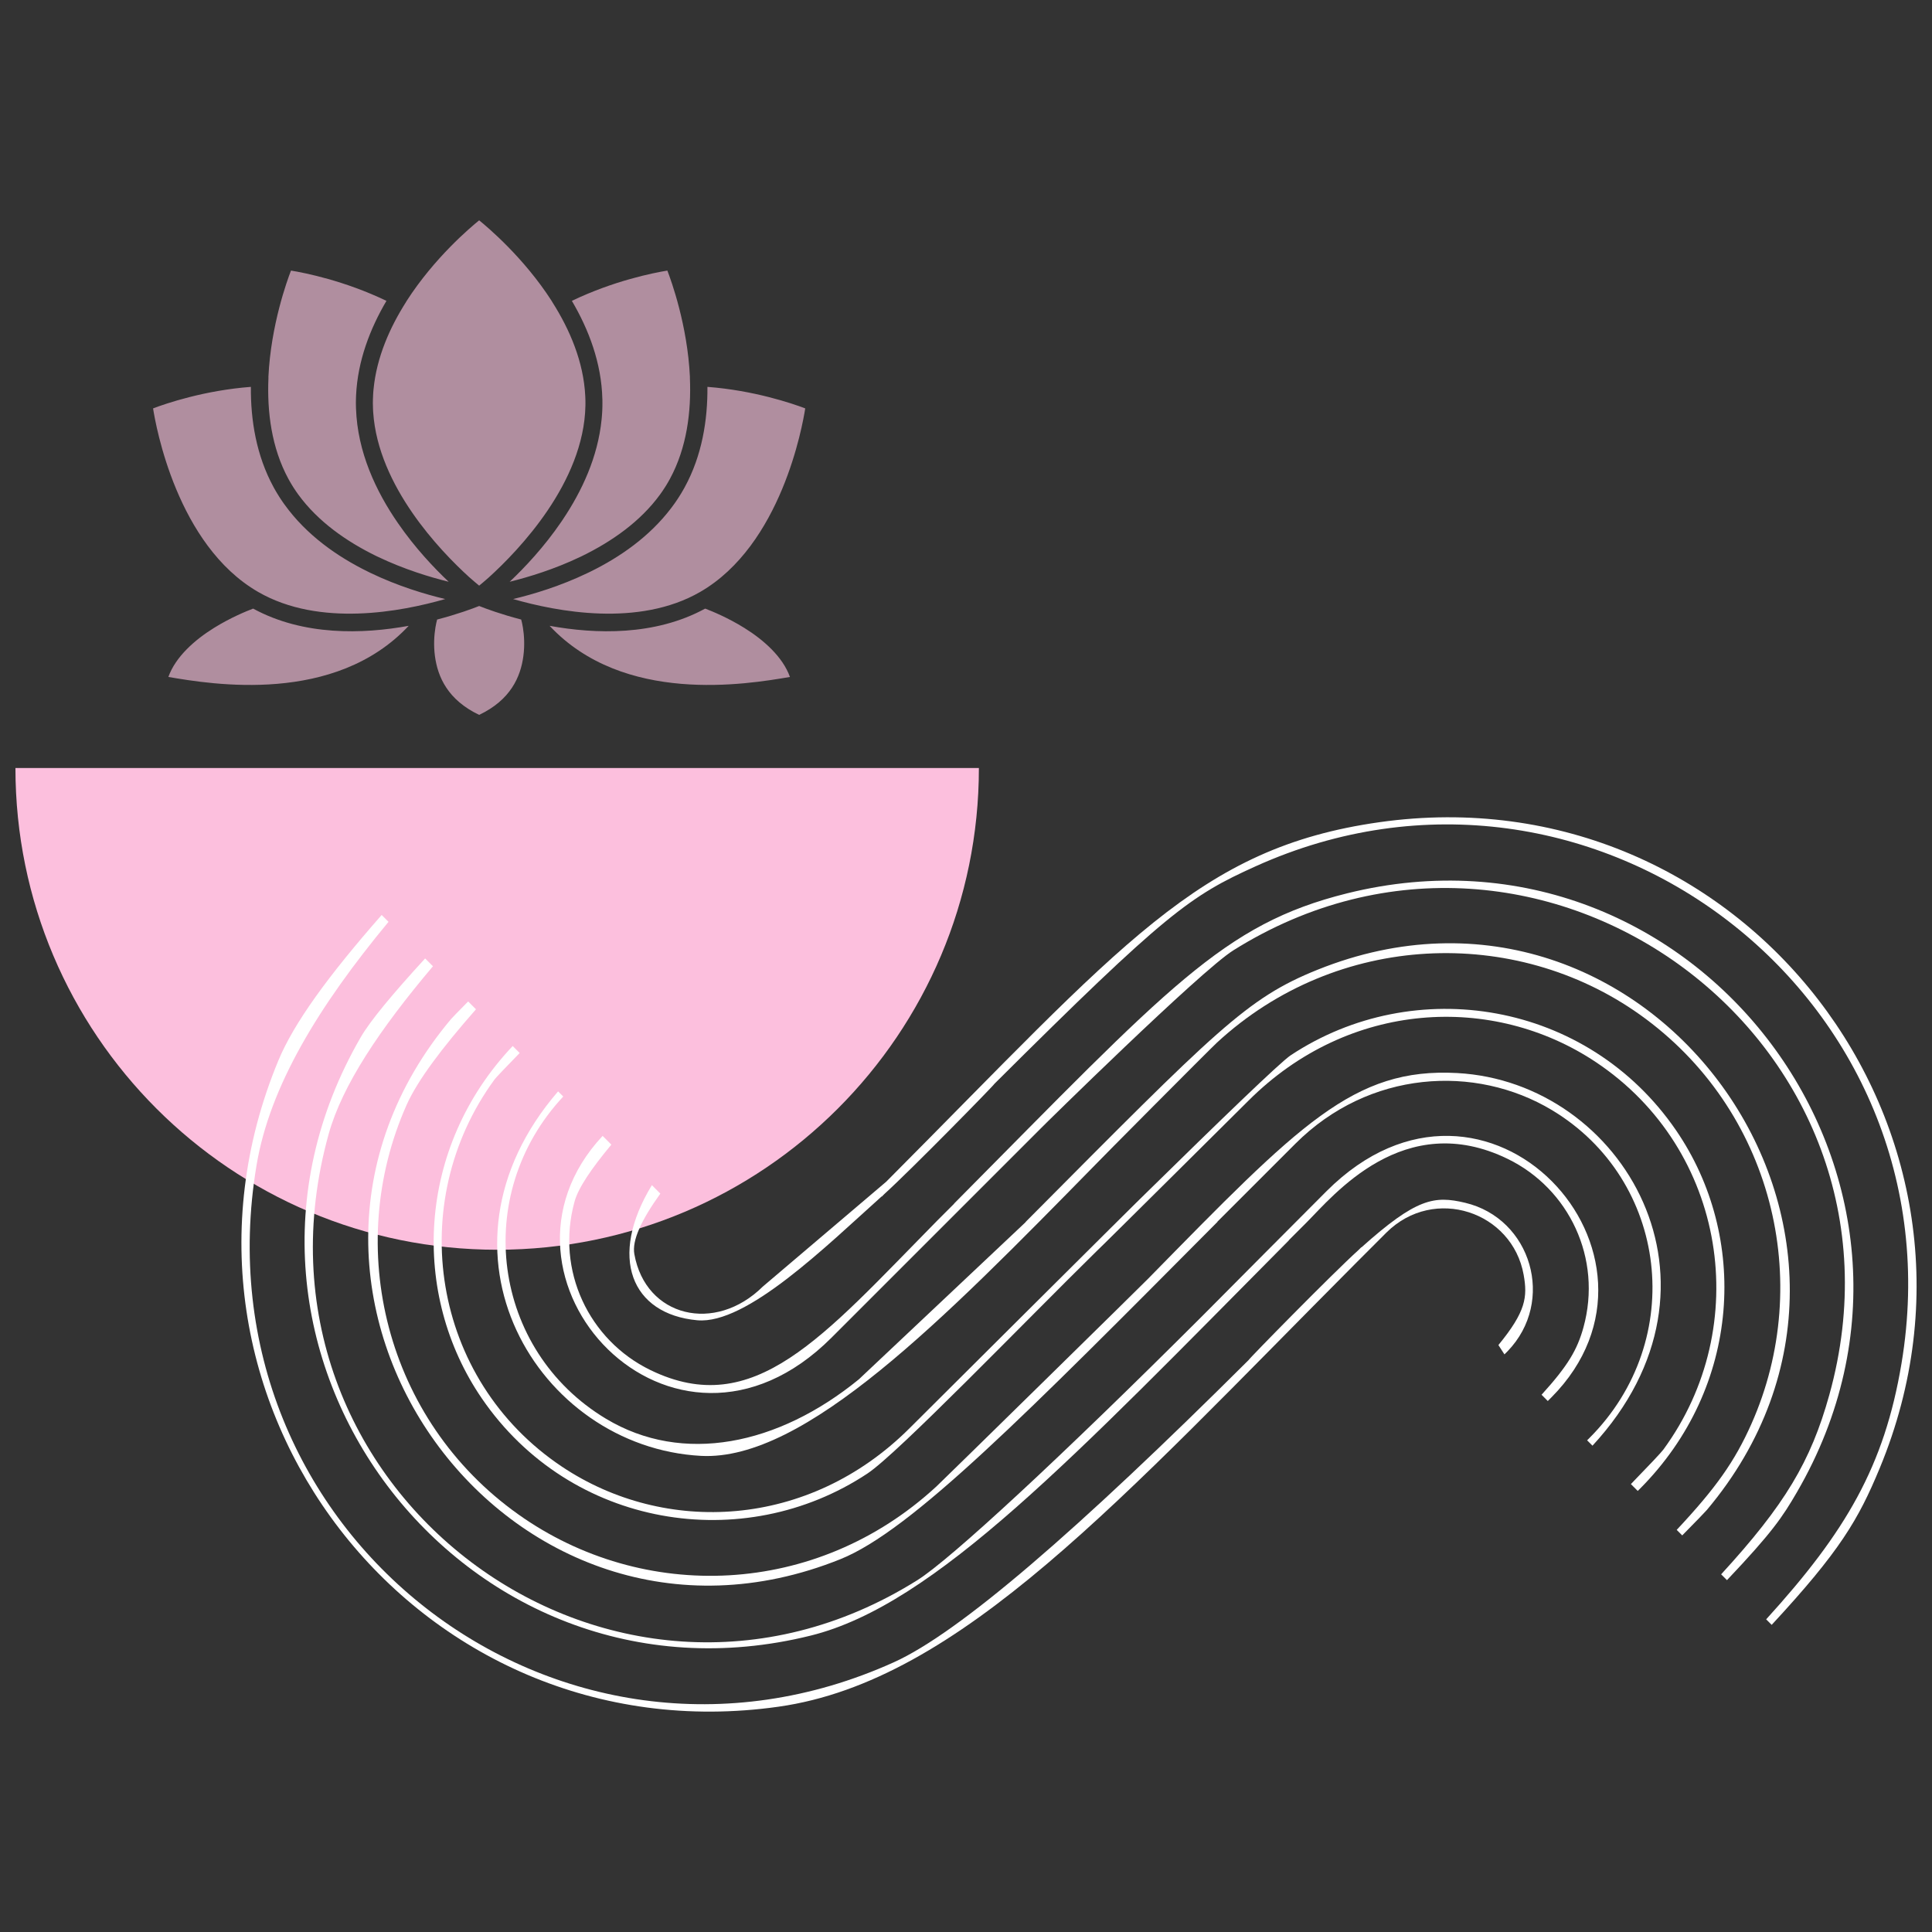
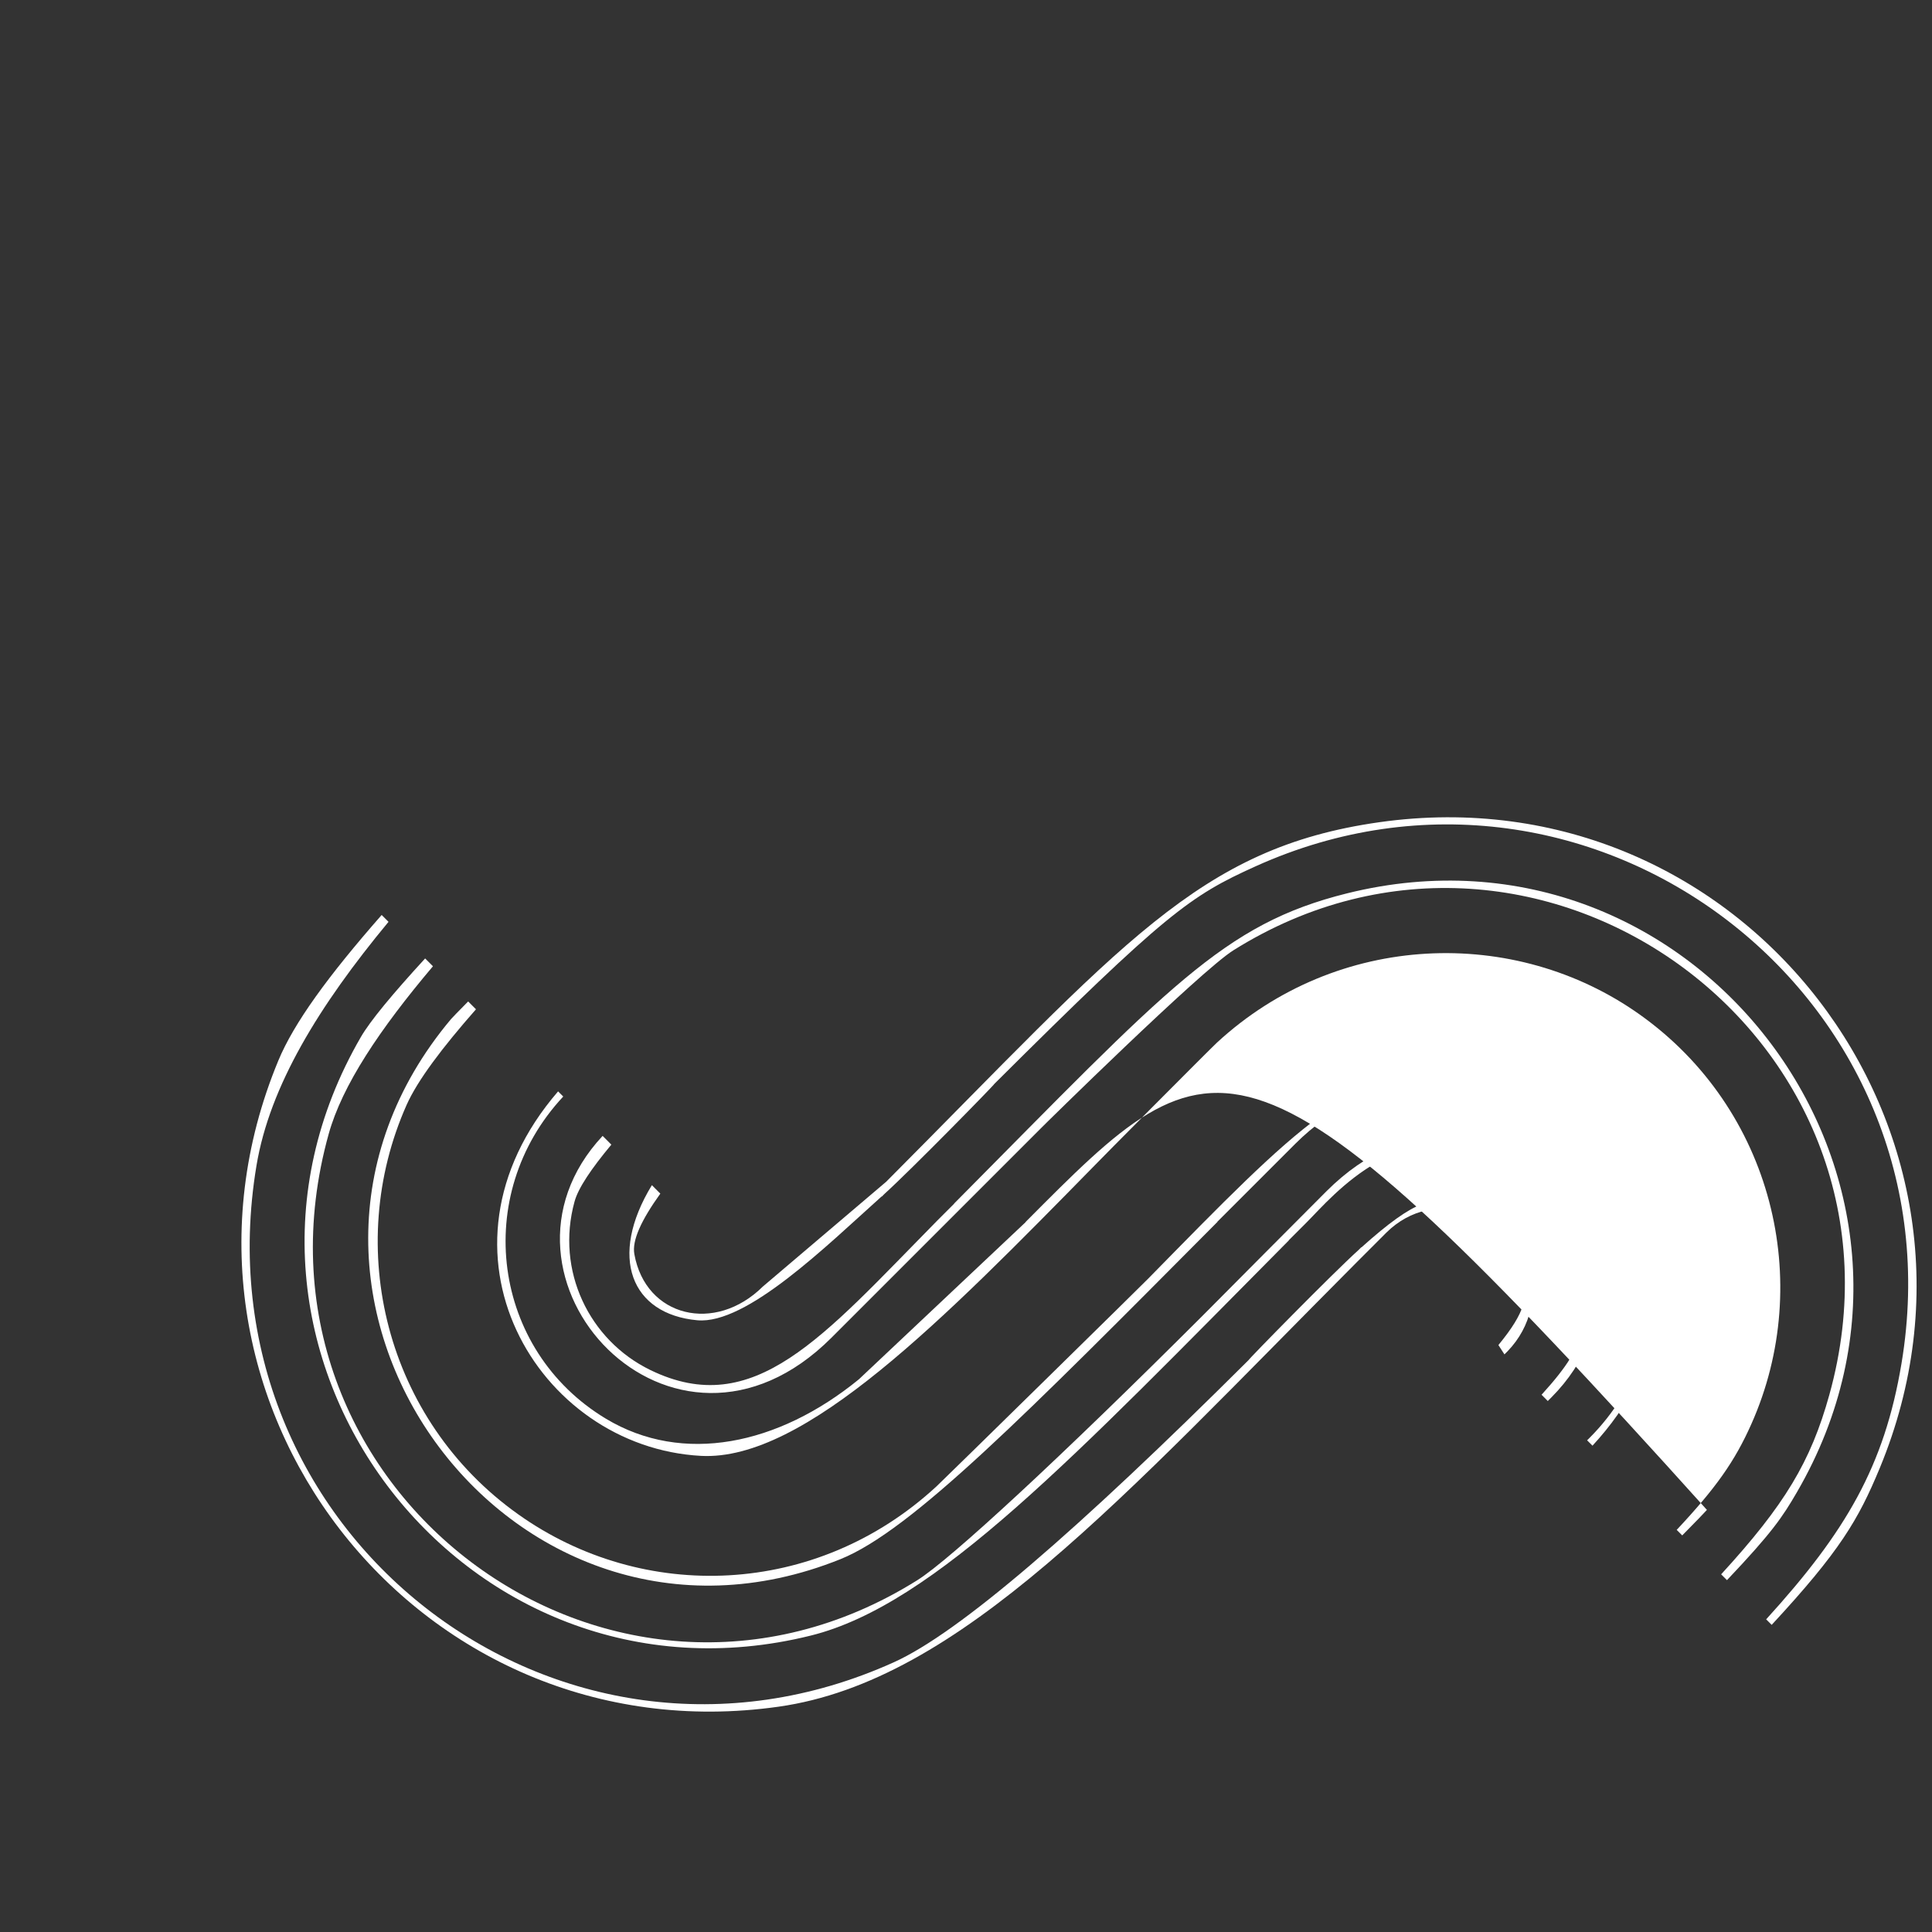
<svg xmlns="http://www.w3.org/2000/svg" xmlns:ns1="http://www.serif.com/" width="100%" height="100%" viewBox="0 0 500 500" version="1.1" xml:space="preserve" style="fill-rule:evenodd;clip-rule:evenodd;stroke-linejoin:round;stroke-miterlimit:2;">
  <rect x="0" y="0" width="500" height="500" fill="#333333" stroke="none" />
-   <rect id="ArtBoard1" x="0" y="0" width="500" height="500" style="fill:none;" />
  <g id="ArtBoard11" ns1:id="ArtBoard1">
    <g transform="matrix(5.312,0,0,5.312,253.335,323.434)">
-       <path d="M0,-23.47C0,-10.508 -10.508,0 -23.47,0C-36.432,0 -46.939,-10.508 -46.939,-23.47L0,-23.47Z" style="fill:rgb(252,191,221);fill-rule:nonzero;" />
-     </g>
+       </g>
    <g transform="matrix(5.312,0,0,5.312,486.463,225.434)">
      <path d="M0,29.094C6.807,12.679 -6.673,-4.887 -24.375,-2.381C-33.206,-1.131 -36.884,3.568 -48.403,15.135L-54.411,20.24C-56.74,22.546 -60.124,21.734 -60.673,18.661C-60.792,17.997 -60.338,17.011 -59.407,15.714L-59.819,15.302C-61.956,18.81 -60.828,21.588 -57.608,21.884C-55.208,22.104 -51.311,18.259 -48.629,15.855C-48.624,15.856 -48.62,15.856 -48.615,15.856C-48.573,15.814 -48.535,15.776 -48.493,15.734C-47.191,14.556 -43.112,10.393 -43.132,10.366C-34.756,2.026 -33.58,1.201 -30.406,-0.232C-14.025,-7.63 4.047,6.139 1.062,23.991C0.227,28.994 -1.65,32.189 -5.531,36.455L-5.262,36.724C-1.937,33.135 -1.039,31.599 0,29.094" style="fill:white;fill-rule:nonzero;" />
    </g>
    <g transform="matrix(5.312,0,0,5.312,465.069,218.867)">
      <path d="M0,31.488C8.801,16.328 -4.898,-1.911 -21.922,2.321C-27.967,3.825 -30.591,6.871 -41.069,17.437C-41.066,17.437 -41.063,17.438 -41.061,17.438L-41.917,18.294C-47.467,23.926 -50.803,28.012 -55.87,25.543C-58.849,24.092 -60.487,20.7 -59.558,17.334C-59.377,16.677 -58.747,15.743 -57.766,14.564L-58.191,14.138C-64.628,21.034 -54.773,31.702 -47.041,23.97L-36.815,13.744C-36.82,13.74 -29.071,6.107 -27.465,5.099C-12.487,-4.294 6.36,9.545 1.573,26.757C0.668,30.009 -0.593,32.112 -3.697,35.498L-3.413,35.782C-1.213,33.462 -0.704,32.701 0,31.488" style="fill:white;fill-rule:nonzero;" />
    </g>
    <g transform="matrix(5.312,0,0,5.312,441.748,223.064)">
-       <path d="M0,31.569C11.214,18.229 -2.817,-1.243 -18.97,5.253C-22.427,6.643 -23.881,8.174 -33.198,17.546C-33.195,17.547 -33.192,17.548 -33.189,17.548L-41.317,25.208C-45.251,28.418 -49.893,29.376 -53.633,27.131C-59.189,23.796 -60.2,16.23 -55.719,11.43L-55.97,11.179C-62.69,18.971 -56.975,28.506 -49.013,28.937C-43.965,29.21 -37.191,22.291 -29.816,14.773C-29.826,14.767 -24.212,9.119 -23.867,8.8C-18.012,3.4 -9.362,3.107 -3.271,7.437C3.202,12.039 5.247,20.458 2.168,27.38C1.357,29.206 0.44,30.5 -1.472,32.543L-1.203,32.812C-0.517,32.116 -0.085,31.67 0,31.569" style="fill:white;fill-rule:nonzero;" />
+       <path d="M0,31.569C-22.427,6.643 -23.881,8.174 -33.198,17.546C-33.195,17.547 -33.192,17.548 -33.189,17.548L-41.317,25.208C-45.251,28.418 -49.893,29.376 -53.633,27.131C-59.189,23.796 -60.2,16.23 -55.719,11.43L-55.97,11.179C-62.69,18.971 -56.975,28.506 -49.013,28.937C-43.965,29.21 -37.191,22.291 -29.816,14.773C-29.826,14.767 -24.212,9.119 -23.867,8.8C-18.012,3.4 -9.362,3.107 -3.271,7.437C3.202,12.039 5.247,20.458 2.168,27.38C1.357,29.206 0.44,30.5 -1.472,32.543L-1.203,32.812C-0.517,32.116 -0.085,31.67 0,31.569" style="fill:white;fill-rule:nonzero;" />
    </g>
    <g transform="matrix(5.312,0,0,5.312,433.813,361.873)">
-       <path d="M0,-13.041C-4.33,-19.369 -12.762,-20.701 -18.788,-16.708C-19.286,-16.377 -22.257,-13.509 -25.828,-10.001C-25.843,-10.008 -37.344,1.45 -37.344,1.45C-42.26,6.365 -49.272,6.681 -54.284,3.335C-60.662,-0.922 -61.962,-9.544 -57.569,-15.537C-57.505,-15.624 -57.051,-16.101 -56.348,-16.822L-56.688,-17.162C-61.39,-12.188 -61.653,-5.051 -58.196,0.001C-53.866,6.33 -45.436,7.66 -39.408,3.668C-37.923,2.685 -31.797,-3.672 -28.226,-7.181C-28.211,-7.174 -20.852,-14.489 -20.852,-14.489C-15.937,-19.405 -8.924,-19.72 -3.912,-16.375C2.466,-12.118 3.767,-3.495 -0.626,2.497C-0.735,2.646 -1.315,3.258 -2.21,4.181L-1.876,4.515L-1.789,4.428C3.193,-0.555 3.527,-7.887 0,-13.041" style="fill:white;fill-rule:nonzero;" />
-     </g>
+       </g>
    <g transform="matrix(5.312,0,0,5.312,412.134,323.045)">
      <path d="M0,9.619C7.271,1.757 1.503,-8.099 -6.596,-8.536C-11.644,-8.81 -14.276,-6.032 -21.651,1.486C-21.641,1.492 -31.618,11.286 -31.963,11.605C-37.817,17.006 -46.247,17.294 -52.338,12.963C-58.81,8.362 -60.855,-0.057 -57.777,-6.98C-57.242,-8.183 -56.035,-9.777 -54.396,-11.642L-54.777,-12.024C-55.257,-11.537 -55.563,-11.224 -55.608,-11.169C-66.822,2.172 -52.792,21.643 -36.639,15.148C-33.182,13.758 -27.586,8.084 -18.269,-1.287C-18.272,-1.288 -18.275,-1.289 -18.278,-1.29L-14.471,-5.097C-10.894,-8.672 -5.715,-8.976 -1.976,-6.731C3.687,-3.332 4.632,4.464 -0.149,9.245L-0.262,9.357L0,9.619Z" style="fill:white;fill-rule:nonzero;" />
    </g>
    <g transform="matrix(5.312,0,0,5.312,343.299,398.602)">
      <path d="M0,-17.003C0,-17.003 -6.073,-10.91 -6.068,-10.906C-12.949,-4.035 -18.326,0.94 -19.933,1.947C-34.911,11.34 -53.401,-2.577 -48.614,-19.79C-47.956,-22.155 -46.138,-24.88 -43.534,-27.962L-43.915,-28.343C-45.523,-26.588 -46.585,-25.307 -47.042,-24.521C-55.842,-9.361 -42.142,8.878 -25.119,4.645C-19.073,3.142 -12.307,-4.046 -1.83,-14.611C-1.833,-14.612 -1.835,-14.612 -1.838,-14.613L-0.982,-15.469C0.324,-16.775 3.762,-21.045 8.83,-18.576C11.809,-17.125 13.446,-13.733 12.518,-10.367C12.218,-9.283 11.769,-8.508 10.477,-7.086L10.781,-6.781L10.962,-6.963C17.796,-13.848 7.81,-24.813 0,-17.003" style="fill:white;fill-rule:nonzero;" />
    </g>
    <g transform="matrix(5.312,0,0,5.312,379.161,395.019)">
      <path d="M0,-15.765C-1.496,-16.119 -2.367,-15.995 -5.048,-13.592L-5.062,-13.592C-5.104,-13.551 -5.143,-13.512 -5.184,-13.47C-6.486,-12.293 -10.565,-8.13 -10.545,-8.103C-18.921,0.237 -24.657,5.189 -27.831,6.622C-44.212,14.021 -61.866,0.265 -58.881,-17.585C-58.236,-21.447 -55.85,-25.348 -52.45,-29.452L-52.784,-29.786C-55.398,-26.808 -57.06,-24.52 -57.819,-22.689C-64.625,-6.274 -51.146,11.293 -33.444,8.786C-24.613,7.536 -16.793,-1.305 -5.274,-12.871L-3.83,-14.316C-1.5,-16.621 2.305,-15.328 2.854,-12.255C3.047,-11.174 2.966,-10.471 1.624,-8.833C1.723,-8.682 1.822,-8.531 1.918,-8.378L2.068,-8.528C4.425,-10.962 3.229,-15 0,-15.765" style="fill:white;fill-rule:nonzero;" />
    </g>
    <g transform="matrix(5.312,0,0,5.312,-4819.85,-227.386)">
      <g opacity="0.65">
        <g transform="matrix(1,0,0,1,930.696,77.635)">
-           <path d="M0,-24.094C-0.41,-23.763 -2.178,-22.278 -3.536,-20.163C-3.543,-20.148 -3.551,-20.133 -3.561,-20.118C-4.357,-18.866 -4.994,-17.418 -5.144,-15.882C-5.146,-15.87 -5.146,-15.859 -5.148,-15.847C-5.152,-15.803 -5.155,-15.76 -5.159,-15.716C-5.16,-15.696 -5.162,-15.676 -5.163,-15.656C-5.164,-15.632 -5.166,-15.607 -5.167,-15.582C-5.17,-15.534 -5.172,-15.485 -5.173,-15.436C-5.173,-15.426 -5.175,-15.415 -5.175,-15.406C-5.176,-15.373 -5.177,-15.341 -5.177,-15.309L-5.177,-15.288C-5.177,-15.257 -5.179,-15.226 -5.179,-15.196C-5.179,-15.092 -5.176,-14.988 -5.171,-14.885C-5.171,-14.881 -5.171,-14.876 -5.17,-14.872C-5.169,-14.853 -5.168,-14.833 -5.167,-14.814C-5.166,-14.79 -5.165,-14.766 -5.163,-14.741C-5.163,-14.738 -5.162,-14.734 -5.162,-14.731C-4.916,-11.142 -1.913,-8.009 -0.49,-6.715C-0.268,-6.518 -0.095,-6.375 0,-6.297C0.094,-6.372 0.257,-6.508 0.469,-6.696C1.927,-8.017 5.107,-11.322 5.177,-15.07L5.177,-15.082C5.178,-15.12 5.178,-15.158 5.178,-15.196C5.178,-15.247 5.177,-15.298 5.176,-15.349C5.176,-15.358 5.176,-15.365 5.175,-15.374C5.174,-15.426 5.172,-15.478 5.169,-15.53C5.089,-17.197 4.417,-18.771 3.56,-20.118C3.55,-20.134 3.541,-20.15 3.533,-20.166C2.176,-22.279 0.409,-23.762 0,-24.094M-9.168,-21.646C-9.354,-21.166 -10.149,-18.986 -10.268,-16.464C-10.266,-16.448 -10.266,-16.431 -10.266,-16.413C-10.337,-14.769 -10.117,-13.014 -9.294,-11.498C-9.289,-11.49 -9.285,-11.483 -9.28,-11.474C-9.256,-11.43 -9.231,-11.386 -9.206,-11.342C-9.182,-11.3 -9.158,-11.259 -9.133,-11.218L-9.109,-11.18C-9.091,-11.151 -9.073,-11.121 -9.055,-11.092C-9.046,-11.079 -9.038,-11.066 -9.03,-11.053C-9.006,-11.018 -8.983,-10.982 -8.959,-10.947C-8.946,-10.927 -8.933,-10.907 -8.92,-10.888C-8.907,-10.87 -8.895,-10.852 -8.882,-10.834C-8.868,-10.813 -8.853,-10.792 -8.838,-10.771C-8.829,-10.759 -8.82,-10.747 -8.812,-10.735C-7.843,-9.403 -6.441,-8.44 -5.037,-7.751C-5.01,-7.739 -4.983,-7.725 -4.956,-7.712C-4.945,-7.707 -4.934,-7.701 -4.923,-7.697C-3.665,-7.096 -2.416,-6.716 -1.485,-6.485C-2.205,-7.164 -3.128,-8.141 -3.955,-9.34C-5.025,-10.886 -5.929,-12.803 -6,-14.927C-6,-14.933 -6,-14.94 -6.001,-14.946C-6.003,-14.985 -6.004,-15.025 -6.004,-15.064L-6.004,-15.075C-6.006,-15.115 -6.006,-15.156 -6.006,-15.196C-6.006,-15.239 -6.004,-15.281 -6.004,-15.323L-6.004,-15.325C-6.003,-15.36 -6.003,-15.394 -6.002,-15.429C-6,-15.448 -6,-15.467 -6,-15.486C-5.999,-15.511 -5.998,-15.537 -5.997,-15.562C-5.919,-17.256 -5.311,-18.822 -4.517,-20.171C-6.564,-21.155 -8.496,-21.537 -9.168,-21.646ZM9.167,-21.646C8.496,-21.536 6.563,-21.155 4.517,-20.171C5.338,-18.775 5.96,-17.147 6.002,-15.386C6.002,-15.375 6.004,-15.365 6.004,-15.354C6.005,-15.301 6.005,-15.248 6.005,-15.196C6.005,-15.142 6.004,-15.088 6.004,-15.034C6.004,-15.018 6.002,-15.001 6.002,-14.986C6.001,-14.947 6,-14.907 5.999,-14.868C5.997,-14.852 5.997,-14.834 5.997,-14.818C5.994,-14.769 5.991,-14.72 5.988,-14.672C5.986,-14.649 5.985,-14.627 5.983,-14.604C5.981,-14.576 5.979,-14.549 5.977,-14.522C5.975,-14.493 5.972,-14.465 5.969,-14.438C5.968,-14.422 5.966,-14.407 5.965,-14.392C5.783,-12.561 5.003,-10.899 4.076,-9.518C4.059,-9.492 4.042,-9.467 4.025,-9.442C4.016,-9.428 4.007,-9.415 3.998,-9.402C3.161,-8.175 2.217,-7.176 1.486,-6.485C2.415,-6.716 3.661,-7.094 4.917,-7.694C4.932,-7.7 4.946,-7.707 4.96,-7.714C4.985,-7.726 5.01,-7.738 5.034,-7.75C6.442,-8.44 7.848,-9.406 8.817,-10.742C8.823,-10.752 8.83,-10.76 8.836,-10.769C8.852,-10.79 8.867,-10.812 8.882,-10.834C8.896,-10.854 8.911,-10.874 8.925,-10.895C8.936,-10.911 8.946,-10.927 8.957,-10.944C8.982,-10.981 9.007,-11.018 9.031,-11.056C9.038,-11.066 9.044,-11.076 9.051,-11.087C9.072,-11.119 9.092,-11.152 9.112,-11.184C9.118,-11.194 9.125,-11.205 9.131,-11.215C9.157,-11.257 9.182,-11.299 9.206,-11.342C9.231,-11.385 9.256,-11.429 9.28,-11.473C9.285,-11.482 9.29,-11.491 9.295,-11.5C10.117,-13.016 10.337,-14.77 10.267,-16.413C10.266,-16.431 10.267,-16.448 10.268,-16.464C10.149,-18.986 9.354,-21.166 9.169,-21.646L9.167,-21.646ZM-11.122,-15.981C-13.385,-15.809 -15.25,-15.174 -15.887,-14.932C-15.754,-14.084 -14.725,-8.274 -10.768,-5.99C-7.77,-4.259 -3.779,-5.032 -1.654,-5.644C-2.634,-5.877 -3.953,-6.272 -5.293,-6.916C-5.304,-6.922 -5.315,-6.927 -5.326,-6.933C-5.358,-6.948 -5.39,-6.964 -5.422,-6.98C-6.911,-7.711 -8.411,-8.758 -9.481,-10.246C-9.493,-10.261 -9.503,-10.276 -9.514,-10.291C-9.53,-10.313 -9.545,-10.335 -9.56,-10.357C-9.577,-10.38 -9.593,-10.404 -9.609,-10.428C-9.622,-10.446 -9.634,-10.464 -9.646,-10.483C-9.674,-10.524 -9.701,-10.566 -9.728,-10.608L-9.75,-10.643C-9.773,-10.678 -9.795,-10.713 -9.816,-10.749C-9.825,-10.762 -9.833,-10.775 -9.84,-10.788C-9.869,-10.834 -9.896,-10.881 -9.923,-10.928C-9.95,-10.974 -9.976,-11.021 -10.002,-11.068C-10.006,-11.075 -10.01,-11.083 -10.014,-11.091C-10.859,-12.638 -11.135,-14.36 -11.122,-15.981M11.121,-15.981C11.134,-14.361 10.859,-12.639 10.015,-11.093C10.01,-11.084 10.005,-11.075 10,-11.066C9.975,-11.02 9.949,-10.974 9.922,-10.928C9.896,-10.881 9.868,-10.835 9.84,-10.788C9.832,-10.775 9.823,-10.761 9.814,-10.747C9.794,-10.714 9.773,-10.681 9.753,-10.649C9.744,-10.634 9.735,-10.619 9.725,-10.605C9.7,-10.565 9.673,-10.525 9.647,-10.485C9.633,-10.464 9.619,-10.443 9.604,-10.422C9.59,-10.402 9.577,-10.381 9.563,-10.361C9.545,-10.337 9.529,-10.313 9.512,-10.289L9.482,-10.248C9.442,-10.192 9.401,-10.136 9.359,-10.081C9.358,-10.08 9.358,-10.079 9.357,-10.078C8.295,-8.677 6.851,-7.681 5.417,-6.977C5.388,-6.963 5.36,-6.949 5.331,-6.936C5.316,-6.928 5.301,-6.921 5.286,-6.914C3.948,-6.27 2.632,-5.877 1.653,-5.644C3.778,-5.032 7.769,-4.259 10.767,-5.99C14.724,-8.274 15.753,-14.084 15.886,-14.932C15.249,-15.174 13.385,-15.809 11.121,-15.981M0,-5.305C-0.31,-5.181 -1.049,-4.905 -2.048,-4.645C-2.075,-4.547 -2.105,-4.415 -2.131,-4.256C-2.19,-3.891 -2.226,-3.395 -2.155,-2.866C-2.019,-1.847 -1.527,-0.727 0,0C1.527,-0.727 2.019,-1.847 2.154,-2.866C2.225,-3.395 2.19,-3.891 2.131,-4.256C2.105,-4.415 2.075,-4.546 2.048,-4.645C1.048,-4.905 0.309,-5.181 0,-5.305M-11.012,-5.178C-11.341,-5.053 -12.114,-4.738 -12.919,-4.237C-13.858,-3.654 -14.792,-2.83 -15.142,-1.848C-13.006,-1.482 -7.034,-0.49 -3.433,-4.339C-5.661,-3.934 -8.557,-3.84 -11.012,-5.178M11.011,-5.178C8.556,-3.84 5.66,-3.934 3.432,-4.339C7.033,-0.49 13.005,-1.482 15.141,-1.848C14.791,-2.83 13.857,-3.654 12.918,-4.237C12.112,-4.738 11.34,-5.053 11.011,-5.178" style="fill:rgb(243,191,217);fill-rule:nonzero;" />
-         </g>
+           </g>
      </g>
    </g>
  </g>
</svg>